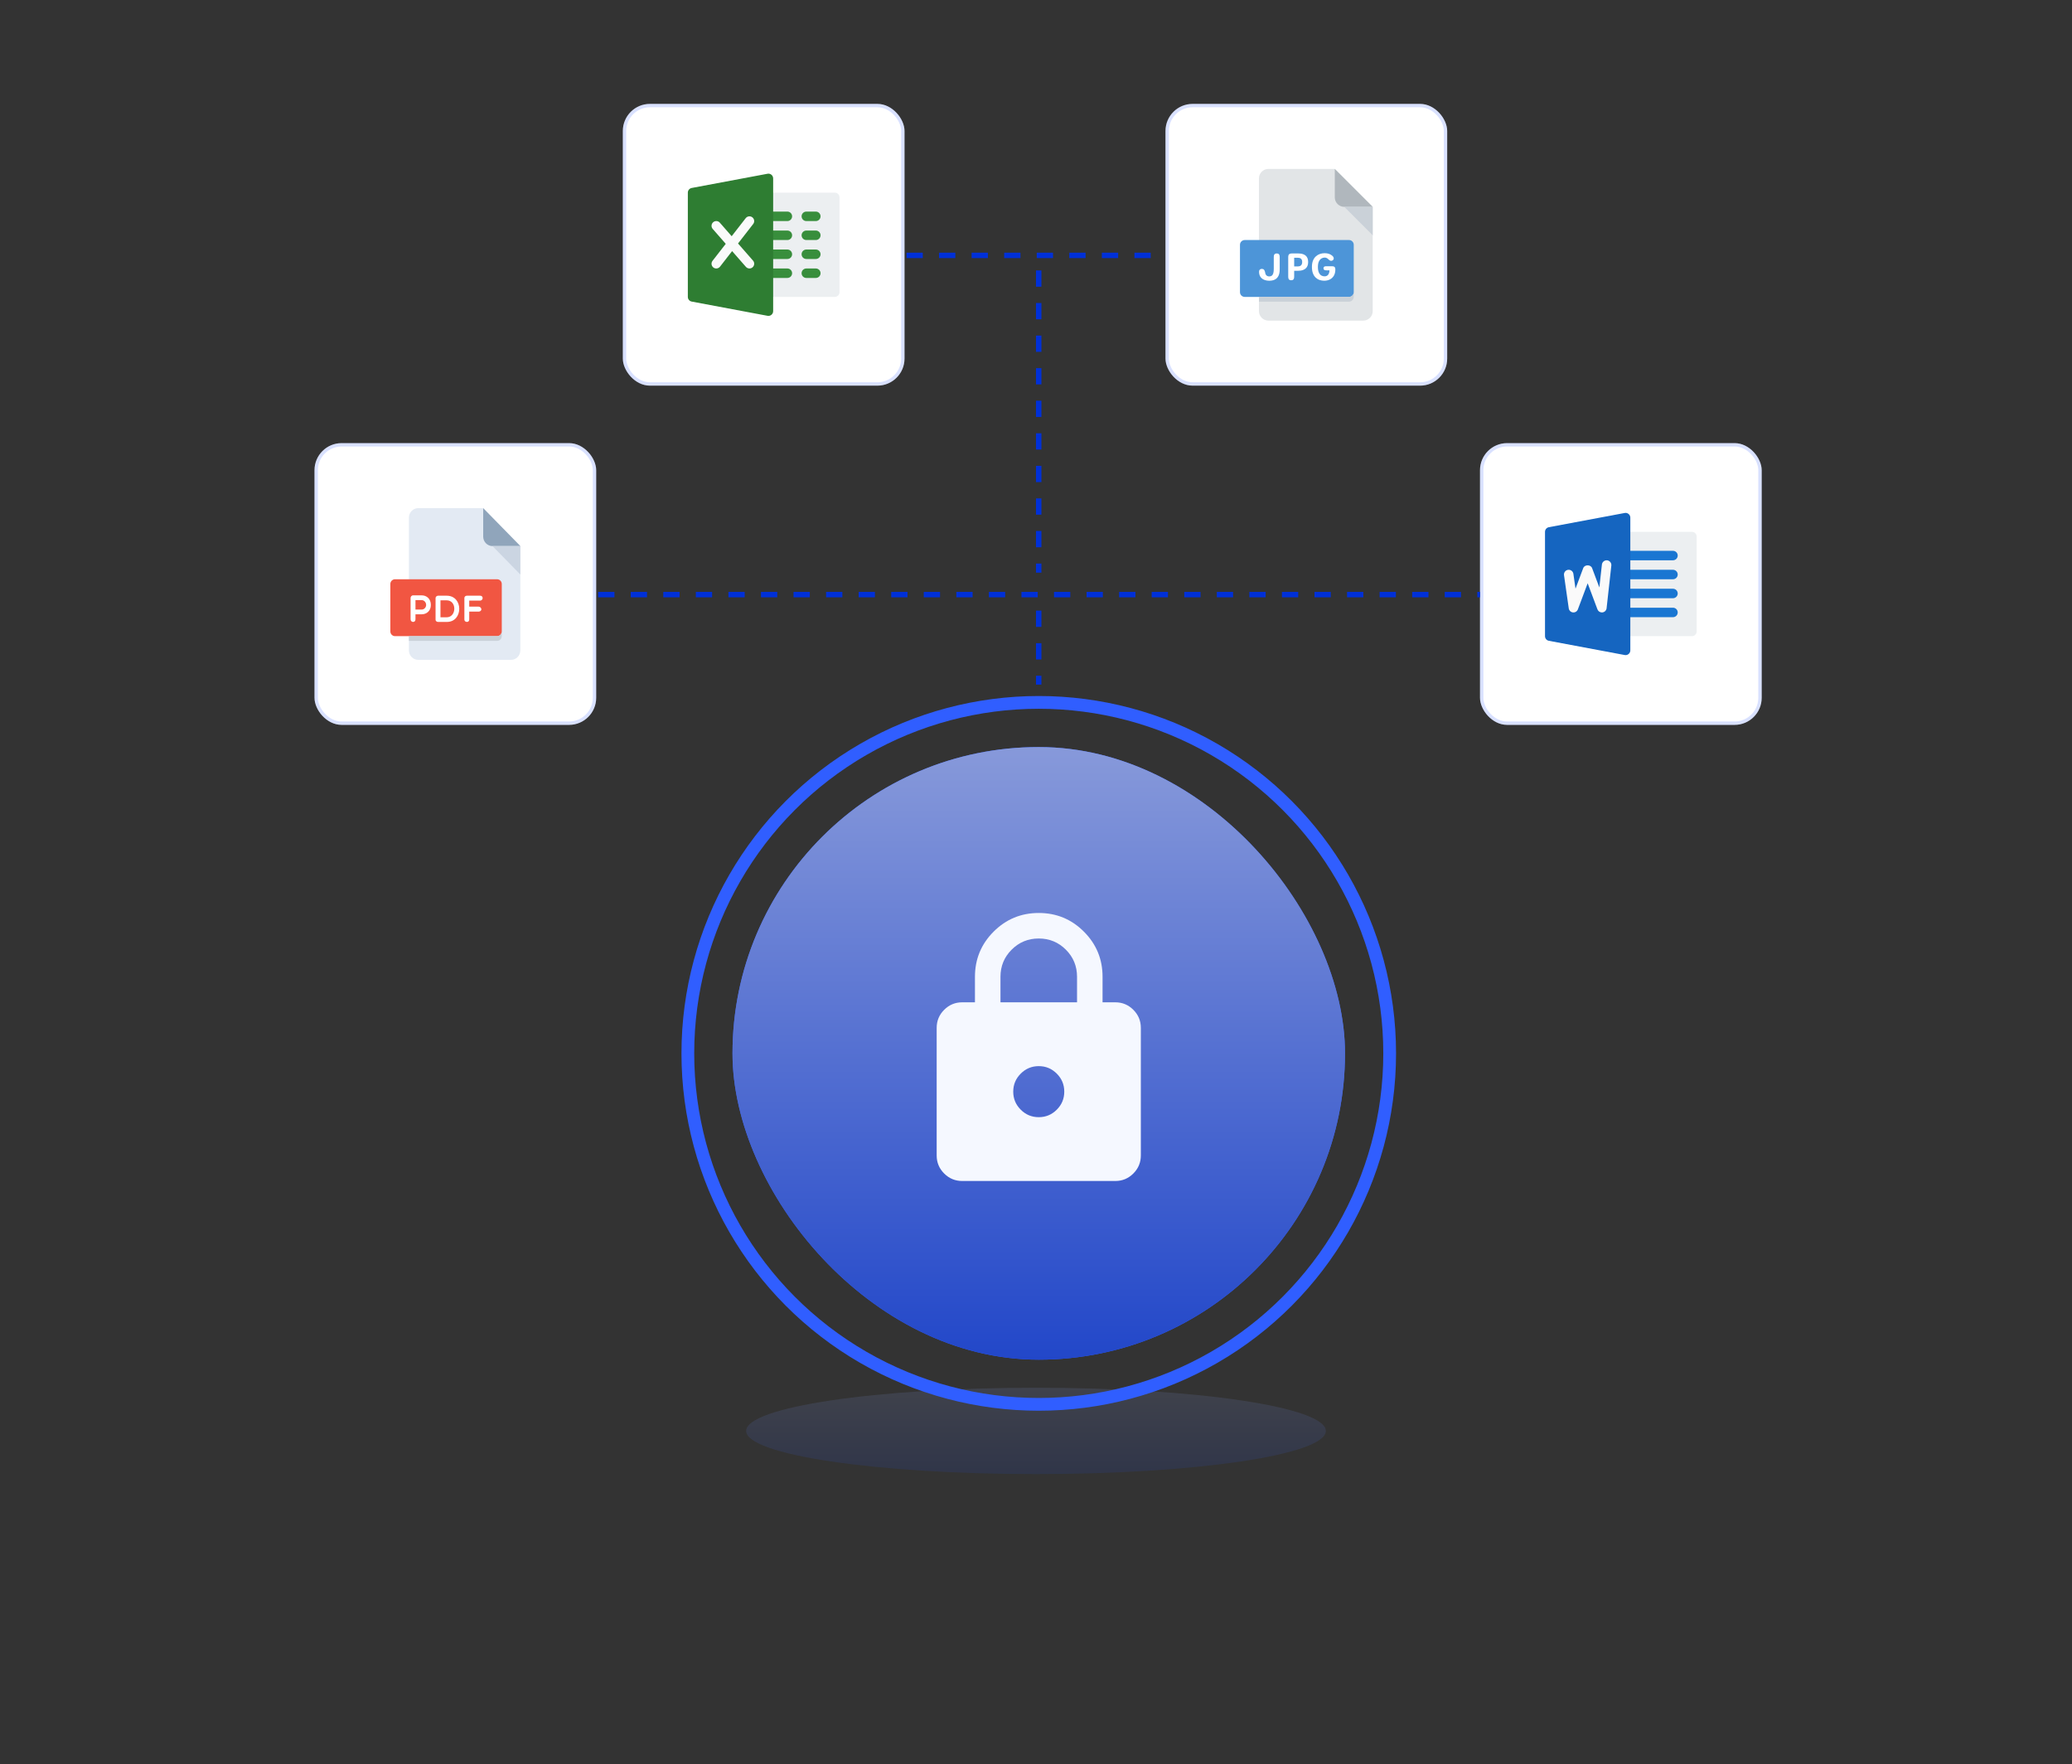
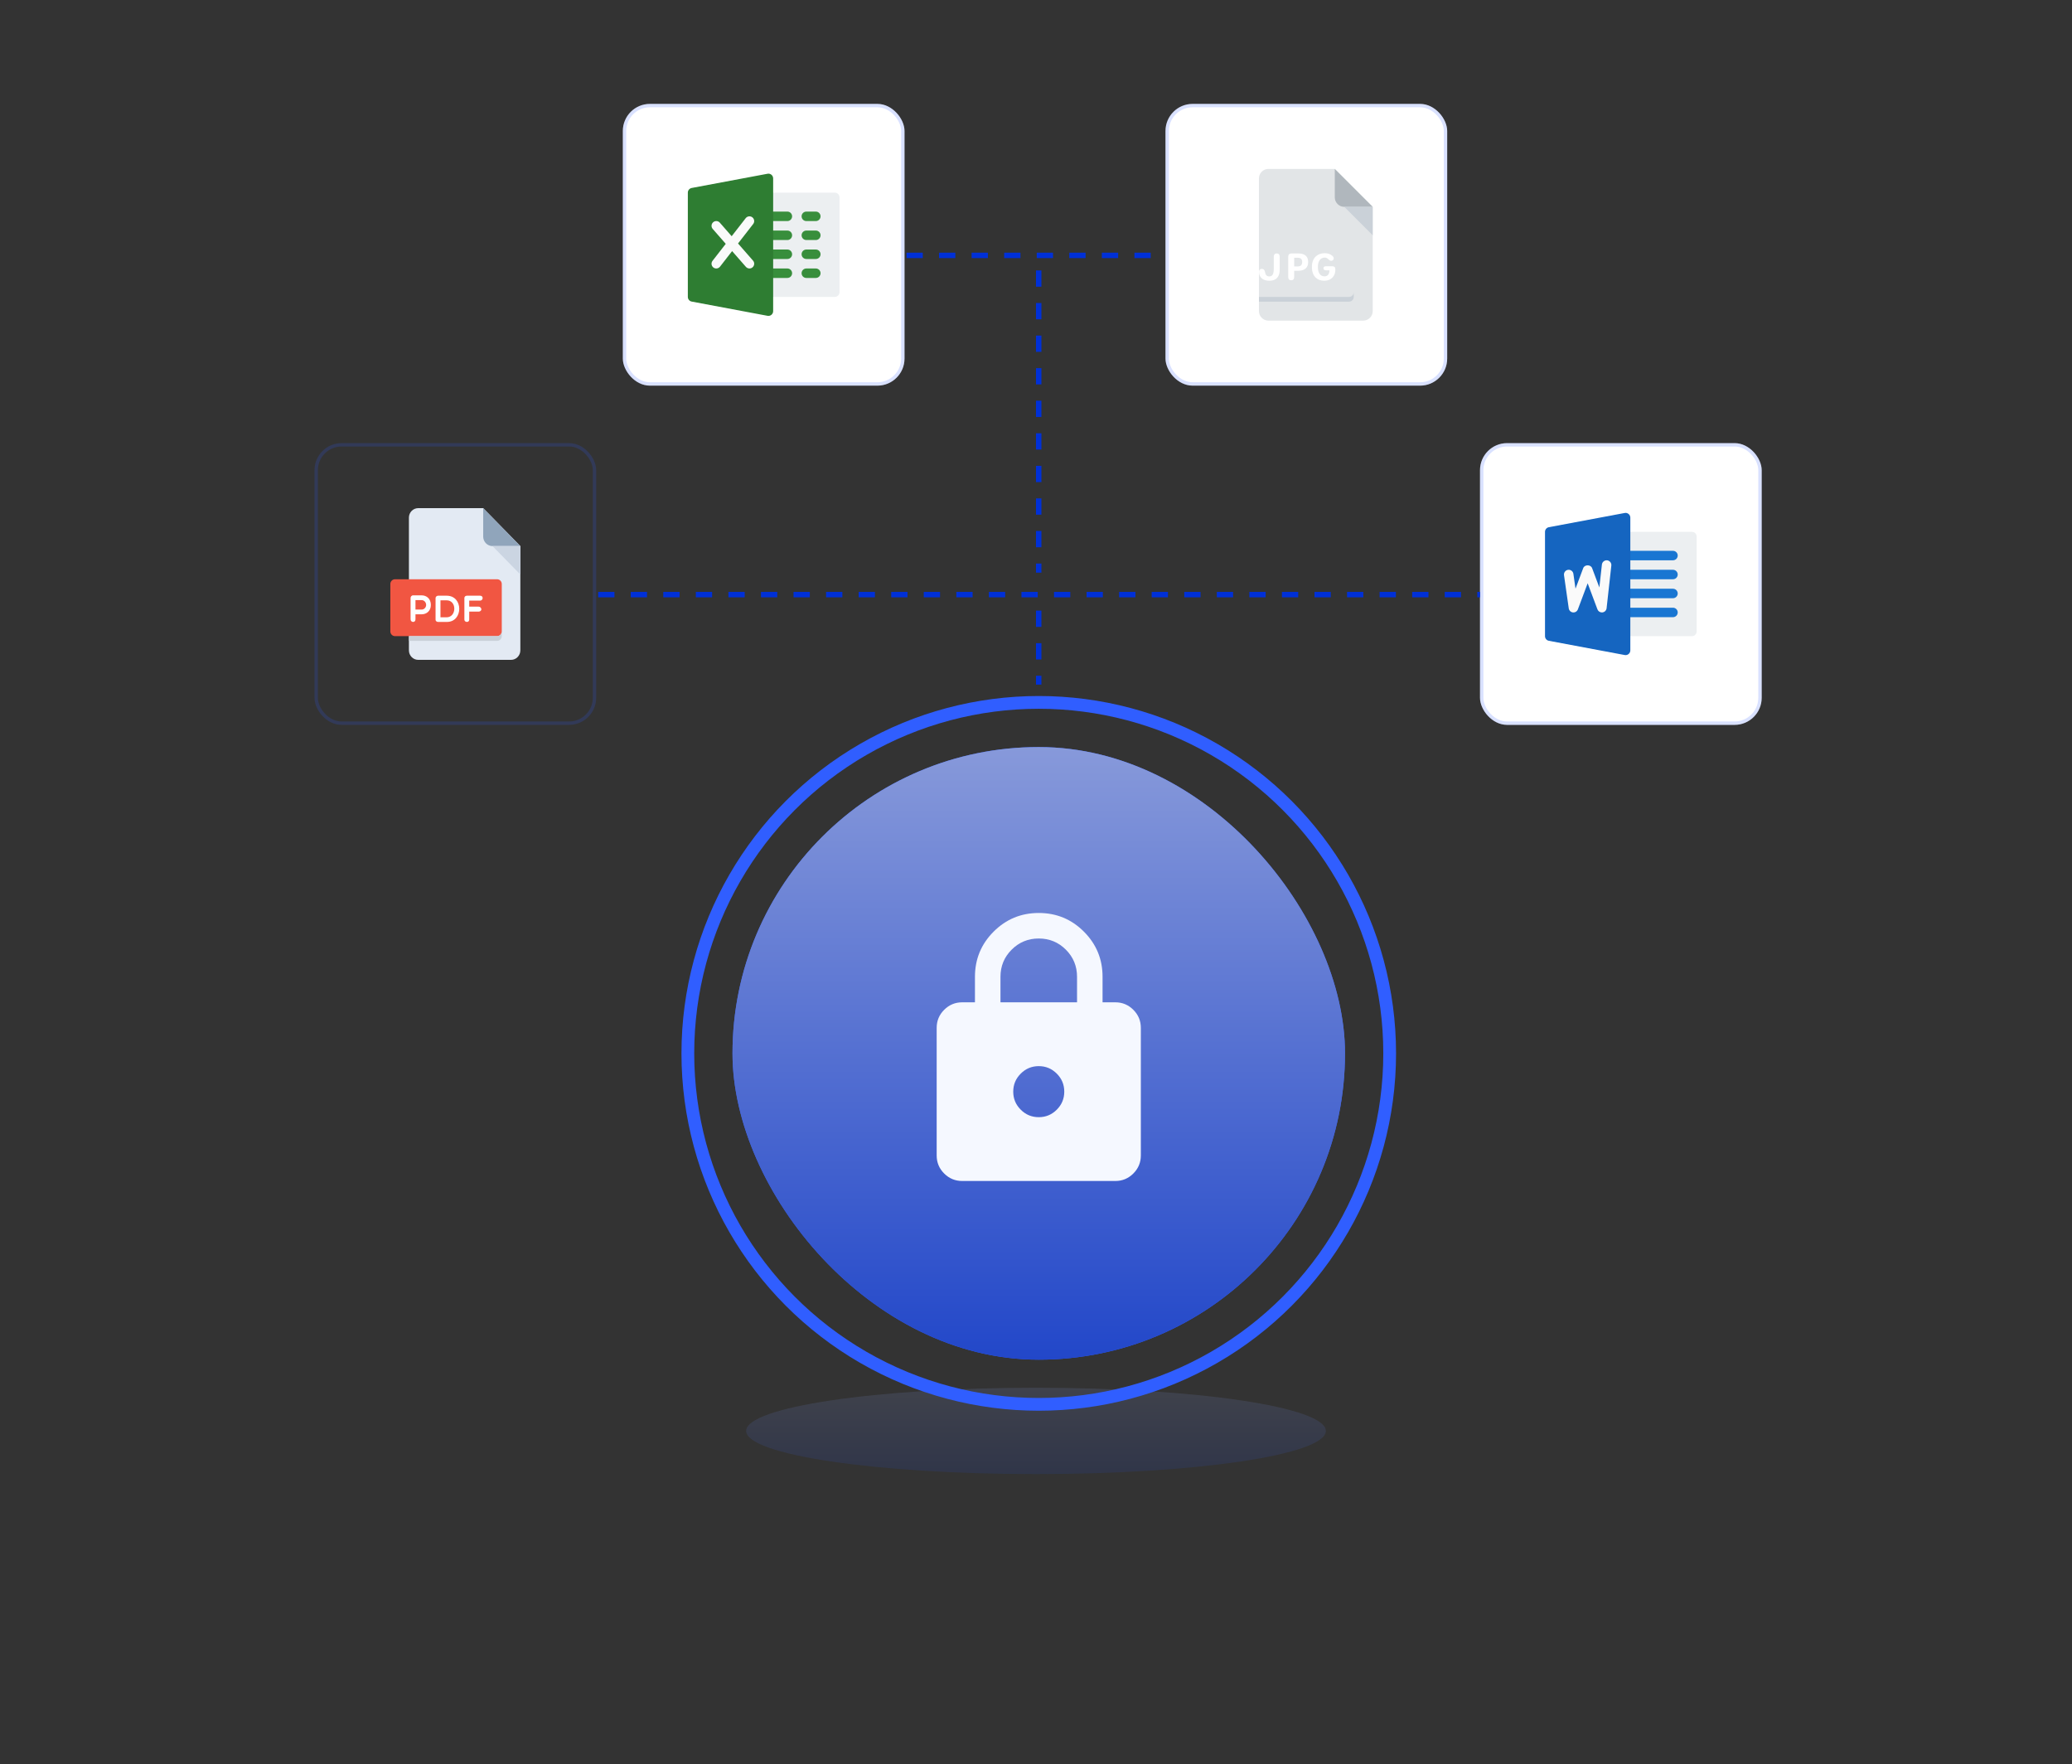
<svg xmlns="http://www.w3.org/2000/svg" width="336" height="286" viewBox="0 0 336 286" fill="none">
  <rect x="0" y="0" width="336" height="286" fill="#333333" stroke="none" />
  <ellipse cx="168" cy="232" rx="47" ry="7" fill="url(#paint0_linear_175_15226)" fill-opacity="0.15" />
  <rect x="118.784" y="121.123" width="99.326" height="99.326" rx="49.663" fill="#305EFF" />
  <rect x="118.784" y="121.123" width="99.326" height="99.326" rx="49.663" fill="url(#paint1_linear_175_15226)" />
  <mask id="mask0_175_15226" style="mask-type:alpha" maskUnits="userSpaceOnUse" x="143" y="145" width="51" height="51">
    <rect x="143.615" y="145.954" width="49.663" height="49.663" fill="#D9D9D9" />
  </mask>
  <g mask="url(#mask0_175_15226)">
    <path d="M156.031 191.478C154.893 191.478 153.919 191.073 153.108 190.263C152.298 189.452 151.893 188.478 151.893 187.34V166.647C151.893 165.509 152.298 164.535 153.108 163.724C153.919 162.914 154.893 162.508 156.031 162.508H158.1V158.37C158.1 155.507 159.109 153.067 161.127 151.05C163.144 149.032 165.584 148.023 168.447 148.023C171.309 148.023 173.749 149.032 175.767 151.05C177.785 153.067 178.793 155.507 178.793 158.37V162.508H180.863C182.001 162.508 182.975 162.914 183.785 163.724C184.596 164.535 185.001 165.509 185.001 166.647V187.34C185.001 188.478 184.596 189.452 183.785 190.263C182.975 191.073 182.001 191.478 180.863 191.478H156.031ZM168.447 181.132C169.585 181.132 170.559 180.727 171.37 179.916C172.18 179.106 172.585 178.132 172.585 176.993C172.585 175.855 172.18 174.881 171.37 174.071C170.559 173.26 169.585 172.855 168.447 172.855C167.309 172.855 166.334 173.26 165.524 174.071C164.714 174.881 164.308 175.855 164.308 176.993C164.308 178.132 164.714 179.106 165.524 179.916C166.334 180.727 167.309 181.132 168.447 181.132ZM162.239 162.508H174.655V158.37C174.655 156.645 174.051 155.18 172.844 153.973C171.637 152.766 170.171 152.162 168.447 152.162C166.722 152.162 165.257 152.766 164.05 153.973C162.843 155.18 162.239 156.645 162.239 158.37V162.508Z" fill="#F5F8FF" />
  </g>
  <circle cx="168.447" cy="170.786" r="56.905" stroke="#305EFF" stroke-width="2.069" />
  <line x1="168.439" y1="99" x2="168.439" y2="111" stroke="#0030D8" stroke-width="0.878" stroke-dasharray="2.64 2.64" />
-   <rect x="51" y="71.846" width="45.679" height="45.679" rx="4.392" fill="white" />
  <rect x="51.275" y="72.12" width="45.13" height="45.13" rx="4.118" stroke="#305EFF" stroke-opacity="0.18" stroke-width="0.549" />
  <path d="M67.816 82.387C66.987 82.387 66.31 83.079 66.31 83.924V105.446C66.31 106.292 66.987 106.984 67.816 106.984H82.875C83.703 106.984 84.38 106.292 84.38 105.446V88.536L78.357 82.387H67.816Z" fill="#E3EAF3" />
  <path d="M79.862 88.536H84.38L78.356 82.387V86.999C78.356 87.844 79.034 88.536 79.862 88.536Z" fill="#90A5BB" />
  <path d="M84.381 93.148L79.863 88.536H84.381V93.148Z" fill="#CBD5E2" />
  <path d="M81.369 102.372C81.369 102.795 81.03 103.14 80.616 103.14H64.051C63.637 103.14 63.298 102.795 63.298 102.372V94.685C63.298 94.263 63.637 93.917 64.051 93.917H80.616C81.03 93.917 81.369 94.263 81.369 94.685V102.372Z" fill="#F15642" />
  <path d="M66.581 96.951C66.581 96.748 66.738 96.526 66.99 96.526H68.381C69.164 96.526 69.868 97.061 69.868 98.087C69.868 99.058 69.164 99.599 68.381 99.599H67.375V100.411C67.375 100.682 67.207 100.835 66.99 100.835C66.791 100.835 66.581 100.682 66.581 100.411V96.951ZM67.375 97.3V98.832H68.381C68.784 98.832 69.103 98.468 69.103 98.087C69.103 97.657 68.784 97.3 68.381 97.3H67.375ZM71.048 100.835C70.849 100.835 70.632 100.724 70.632 100.454V96.963C70.632 96.742 70.849 96.582 71.048 96.582H72.426C75.177 96.582 75.117 100.835 72.481 100.835H71.048ZM71.427 97.332V100.085H72.426C74.052 100.085 74.124 97.332 72.426 97.332H71.427ZM76.093 97.381V98.358H77.628C77.845 98.358 78.062 98.579 78.062 98.794C78.062 98.997 77.845 99.163 77.628 99.163H76.093V100.453C76.093 100.669 75.943 100.834 75.733 100.834C75.467 100.834 75.305 100.669 75.305 100.453V96.962C75.305 96.742 75.468 96.581 75.733 96.581H77.846C78.111 96.581 78.268 96.742 78.268 96.962C78.268 97.159 78.111 97.38 77.846 97.38H76.093V97.381Z" fill="white" />
  <path d="M80.616 103.14H66.31V103.909H80.616C81.03 103.909 81.369 103.563 81.369 103.14V102.372C81.369 102.795 81.03 103.14 80.616 103.14Z" fill="#CAD1D8" />
  <rect x="101" y="16.846" width="45.679" height="45.679" rx="4.392" fill="white" />
  <rect x="101.275" y="17.12" width="45.13" height="45.13" rx="4.118" stroke="#305EFF" stroke-opacity="0.18" stroke-width="0.549" />
  <g clip-path="url(#clip0_175_15226)">
    <path d="M135.368 48.141H124.608C124.183 48.141 123.839 47.797 123.839 47.372V32C123.839 31.575 124.183 31.231 124.608 31.231H135.368C135.793 31.231 136.137 31.575 136.137 32V47.372C136.137 47.797 135.793 48.141 135.368 48.141Z" fill="#ECEFF1" />
    <path d="M127.682 35.843H124.608C124.183 35.843 123.839 35.498 123.839 35.074C123.839 34.65 124.183 34.305 124.608 34.305H127.682C128.106 34.305 128.451 34.65 128.451 35.074C128.451 35.498 128.106 35.843 127.682 35.843ZM127.682 38.917H124.608C124.183 38.917 123.839 38.573 123.839 38.149C123.839 37.724 124.183 37.38 124.608 37.38H127.682C128.106 37.38 128.451 37.724 128.451 38.149C128.451 38.573 128.106 38.917 127.682 38.917ZM127.682 41.992H124.608C124.183 41.992 123.839 41.648 123.839 41.223C123.839 40.799 124.183 40.455 124.608 40.455H127.682C128.106 40.455 128.451 40.799 128.451 41.223C128.451 41.648 128.106 41.992 127.682 41.992ZM127.682 45.066H124.608C124.183 45.066 123.839 44.722 123.839 44.298C123.839 43.873 124.183 43.529 124.608 43.529H127.682C128.106 43.529 128.451 43.873 128.451 44.298C128.451 44.722 128.106 45.066 127.682 45.066ZM132.294 35.843H130.757C130.332 35.843 129.988 35.498 129.988 35.074C129.988 34.65 130.332 34.305 130.757 34.305H132.294C132.718 34.305 133.063 34.65 133.063 35.074C133.063 35.498 132.718 35.843 132.294 35.843ZM132.294 38.917H130.757C130.332 38.917 129.988 38.573 129.988 38.149C129.988 37.724 130.332 37.38 130.757 37.38H132.294C132.718 37.38 133.063 37.724 133.063 38.149C133.063 38.573 132.718 38.917 132.294 38.917ZM132.294 41.992H130.757C130.332 41.992 129.988 41.648 129.988 41.223C129.988 40.799 130.332 40.455 130.757 40.455H132.294C132.718 40.455 133.063 40.799 133.063 41.223C133.063 41.648 132.718 41.992 132.294 41.992ZM132.294 45.066H130.757C130.332 45.066 129.988 44.722 129.988 44.298C129.988 43.873 130.332 43.529 130.757 43.529H132.294C132.718 43.529 133.063 43.873 133.063 44.298C133.063 44.722 132.718 45.066 132.294 45.066Z" fill="#388E3C" />
    <path d="M125.098 28.333C124.923 28.187 124.688 28.124 124.467 28.17L112.168 30.476C111.992 30.509 111.833 30.602 111.718 30.74C111.603 30.878 111.541 31.052 111.541 31.231V48.141C111.541 48.51 111.804 48.828 112.168 48.896L124.467 51.202C124.513 51.211 124.56 51.216 124.608 51.216C124.786 51.216 124.96 51.154 125.098 51.039C125.185 50.967 125.255 50.876 125.304 50.774C125.352 50.672 125.377 50.56 125.377 50.447V28.925C125.377 28.696 125.275 28.479 125.098 28.333Z" fill="#2E7D32" />
    <path d="M122.112 42.255L119.681 39.477L122.139 36.316C122.401 35.981 122.339 35.498 122.006 35.237C121.672 34.976 121.189 35.037 120.926 35.371L118.65 38.298L116.731 36.105C116.45 35.783 115.964 35.753 115.647 36.033C115.328 36.313 115.295 36.799 115.575 37.117L117.689 39.534L115.546 42.288C115.285 42.624 115.346 43.106 115.68 43.368C115.815 43.472 115.982 43.529 116.153 43.529C116.382 43.529 116.608 43.428 116.76 43.232L118.72 40.711L120.956 43.265C121.027 43.348 121.116 43.414 121.216 43.46C121.316 43.505 121.424 43.529 121.534 43.529C121.714 43.529 121.893 43.466 122.039 43.338C122.359 43.059 122.392 42.573 122.112 42.255Z" fill="#FAFAFA" />
  </g>
  <rect x="189" y="16.846" width="45.679" height="45.679" rx="4.392" fill="white" />
  <rect x="189.275" y="17.12" width="45.13" height="45.13" rx="4.118" stroke="#305EFF" stroke-opacity="0.18" stroke-width="0.549" />
  <g clip-path="url(#clip1_175_15226)">
    <path d="M205.691 27.387C204.845 27.387 204.153 28.079 204.153 28.924V50.446C204.153 51.292 204.845 51.983 205.691 51.983H221.063C221.909 51.983 222.601 51.292 222.601 50.446V33.536L216.452 27.387H205.691Z" fill="#E2E5E7" />
    <path d="M217.988 33.536H222.6L216.451 27.387V31.999C216.451 32.844 217.143 33.536 217.988 33.536Z" fill="#B0B7BD" />
    <path d="M222.6 38.148L217.988 33.536H222.6V38.148Z" fill="#CAD1D8" />
-     <path d="M219.526 47.372C219.526 47.795 219.18 48.141 218.757 48.141H201.847C201.424 48.141 201.078 47.795 201.078 47.372V39.685C201.078 39.263 201.424 38.917 201.847 38.917H218.757C219.18 38.917 219.526 39.263 219.526 39.685V47.372Z" fill="#4D95D8" />
    <path d="M205.831 45.516C205.527 45.516 205.248 45.464 204.995 45.361C204.744 45.258 204.544 45.099 204.394 44.883C204.246 44.666 204.173 44.385 204.173 44.04C204.173 43.897 204.214 43.787 204.296 43.71C204.38 43.633 204.486 43.594 204.615 43.594C204.777 43.594 204.895 43.638 204.97 43.727C205.047 43.814 205.106 43.942 205.146 44.11C205.162 44.272 205.2 44.406 205.258 44.511C205.319 44.614 205.398 44.691 205.494 44.743C205.59 44.792 205.702 44.817 205.831 44.817C205.993 44.817 206.127 44.777 206.235 44.697C206.343 44.615 206.424 44.484 206.478 44.304C206.531 44.123 206.558 43.887 206.558 43.594V41.647C206.558 41.277 206.719 41.092 207.04 41.092C207.361 41.092 207.521 41.277 207.521 41.647V43.654C207.521 44.115 207.449 44.482 207.303 44.753C207.16 45.025 206.961 45.221 206.706 45.34C206.453 45.457 206.161 45.516 205.831 45.516ZM209.866 41.788V43.2H210.389C210.476 43.2 210.565 43.192 210.656 43.176C210.748 43.159 210.831 43.128 210.906 43.081C210.983 43.032 211.045 42.959 211.092 42.863C211.141 42.767 211.166 42.639 211.166 42.48C211.166 42.321 211.141 42.195 211.092 42.104C211.045 42.01 210.983 41.941 210.906 41.897C210.831 41.852 210.748 41.823 210.656 41.809C210.565 41.795 210.476 41.788 210.389 41.788H209.866ZM210.537 43.9H209.866V44.883C209.866 45.256 209.705 45.442 209.384 45.442C209.061 45.442 208.9 45.256 208.9 44.883V41.647C208.9 41.277 209.086 41.092 209.458 41.092H210.537C210.642 41.092 210.764 41.1 210.902 41.117C211.041 41.131 211.181 41.163 211.324 41.215C211.469 41.264 211.603 41.339 211.725 41.44C211.846 41.541 211.945 41.675 212.02 41.844C212.095 42.013 212.132 42.225 212.132 42.48C212.132 42.733 212.095 42.945 212.02 43.116C211.945 43.287 211.846 43.425 211.725 43.531C211.603 43.634 211.469 43.712 211.324 43.766C211.181 43.82 211.041 43.856 210.902 43.875C210.764 43.891 210.642 43.9 210.537 43.9ZM214.733 45.516C214.473 45.516 214.224 45.475 213.985 45.393C213.748 45.311 213.536 45.181 213.349 45.003C213.164 44.825 213.016 44.594 212.906 44.311C212.799 44.027 212.745 43.684 212.745 43.281C212.745 42.878 212.802 42.535 212.917 42.252C213.034 41.968 213.191 41.739 213.388 41.563C213.584 41.385 213.805 41.255 214.048 41.173C214.294 41.091 214.546 41.05 214.804 41.05C215.066 41.05 215.3 41.085 215.506 41.155C215.715 41.226 215.897 41.331 216.051 41.472C216.131 41.539 216.189 41.611 216.227 41.686C216.264 41.758 216.283 41.83 216.283 41.9C216.283 42.01 216.24 42.103 216.153 42.178C216.069 42.25 215.975 42.287 215.872 42.287C215.795 42.287 215.721 42.268 215.651 42.23C215.58 42.193 215.518 42.146 215.464 42.09C215.394 42.01 215.305 41.935 215.197 41.865C215.092 41.795 214.963 41.76 214.811 41.76C214.628 41.76 214.452 41.81 214.284 41.911C214.117 42.011 213.98 42.173 213.873 42.396C213.767 42.618 213.714 42.913 213.714 43.281C213.714 43.663 213.766 43.965 213.869 44.188C213.972 44.41 214.104 44.569 214.266 44.666C214.43 44.759 214.605 44.806 214.79 44.806C214.956 44.806 215.098 44.769 215.215 44.694C215.332 44.616 215.422 44.505 215.485 44.36C215.551 44.212 215.586 44.035 215.591 43.829H215.06C214.924 43.829 214.817 43.803 214.737 43.752C214.657 43.698 214.617 43.613 214.617 43.495C214.617 43.378 214.655 43.294 214.73 43.242C214.807 43.191 214.914 43.165 215.05 43.165H216.03C216.21 43.165 216.34 43.209 216.42 43.295C216.502 43.382 216.543 43.508 216.543 43.675C216.543 44.08 216.463 44.42 216.304 44.694C216.145 44.965 215.928 45.17 215.654 45.309C215.382 45.447 215.075 45.516 214.733 45.516Z" fill="white" />
    <path d="M218.758 48.141H204.153V48.909H218.758C219.18 48.909 219.526 48.563 219.526 48.141V47.372C219.526 47.795 219.18 48.141 218.758 48.141Z" fill="#CAD1D8" />
  </g>
  <rect x="240" y="71.846" width="45.679" height="45.679" rx="4.392" fill="white" />
  <rect x="240.275" y="72.12" width="45.13" height="45.13" rx="4.118" stroke="#305EFF" stroke-opacity="0.18" stroke-width="0.549" />
  <g clip-path="url(#clip2_175_15226)">
    <path d="M274.368 103.141H263.608C263.183 103.141 262.839 102.798 262.839 102.372V86.999C262.839 86.575 263.183 86.231 263.608 86.231H274.368C274.793 86.231 275.137 86.575 275.137 86.999V102.372C275.137 102.798 274.793 103.141 274.368 103.141Z" fill="#ECEFF1" />
    <path d="M271.294 90.842H263.608C263.183 90.842 262.839 90.499 262.839 90.074C262.839 89.648 263.183 89.305 263.608 89.305H271.294C271.718 89.305 272.063 89.649 272.063 90.074C272.063 90.498 271.718 90.842 271.294 90.842ZM271.294 93.917H263.608C263.183 93.917 262.839 93.574 262.839 93.148C262.839 92.722 263.183 92.379 263.608 92.379H271.294C271.718 92.379 272.063 92.724 272.063 93.148C272.063 93.572 271.718 93.917 271.294 93.917ZM271.294 96.991H263.608C263.183 96.991 262.839 96.648 262.839 96.223C262.839 95.797 263.183 95.454 263.608 95.454H271.294C271.718 95.454 272.063 95.798 272.063 96.223C272.063 96.647 271.718 96.991 271.294 96.991ZM271.294 100.066H263.608C263.183 100.066 262.839 99.723 262.839 99.297C262.839 98.871 263.183 98.529 263.608 98.529H271.294C271.718 98.529 272.063 98.873 272.063 99.297C272.063 99.722 271.718 100.066 271.294 100.066Z" fill="#1976D2" />
    <path d="M264.098 83.334C263.923 83.187 263.688 83.125 263.466 83.17L251.168 85.476C250.805 85.543 250.541 85.862 250.541 86.231V103.141C250.541 103.51 250.804 103.828 251.168 103.895L263.466 106.201C263.513 106.211 263.56 106.215 263.608 106.215C263.786 106.215 263.96 106.154 264.098 106.038C264.185 105.966 264.256 105.876 264.304 105.774C264.352 105.671 264.377 105.56 264.377 105.447V83.925C264.377 83.695 264.275 83.48 264.098 83.334Z" fill="#1565C0" />
    <path d="M260.529 98.615C260.489 98.967 260.212 99.248 259.86 99.291C259.828 99.296 259.796 99.298 259.764 99.297C259.608 99.297 259.456 99.249 259.327 99.16C259.199 99.071 259.1 98.945 259.045 98.799L257.459 94.569L255.872 98.799C255.749 99.128 255.426 99.33 255.07 99.293C254.721 99.256 254.441 98.985 254.392 98.636L253.623 93.256C253.563 92.838 253.855 92.447 254.275 92.387C254.696 92.326 255.085 92.619 255.145 93.039L255.488 95.443L256.738 92.109C256.962 91.51 257.952 91.51 258.178 92.109L259.356 95.248L259.769 91.525C259.817 91.104 260.207 90.801 260.618 90.845C261.04 90.895 261.343 91.274 261.297 91.695L260.529 98.615Z" fill="#FAFAFA" />
  </g>
  <line x1="97" y1="96.406" x2="240" y2="96.406" stroke="#0030D8" stroke-width="0.878" stroke-dasharray="2.64 2.64" />
  <line x1="147" y1="41.407" x2="189" y2="41.407" stroke="#0030D8" stroke-width="0.878" stroke-dasharray="2.64 2.64" />
  <line x1="168.439" y1="43.846" x2="168.439" y2="92.846" stroke="#0030D8" stroke-width="0.878" stroke-dasharray="2.64 2.64" />
  <defs>
    <linearGradient id="paint0_linear_175_15226" x1="168" y1="225" x2="168" y2="239" gradientUnits="userSpaceOnUse">
      <stop stop-color="#8799DA" />
      <stop offset="1" stop-color="#2247C9" />
    </linearGradient>
    <linearGradient id="paint1_linear_175_15226" x1="168.447" y1="121.123" x2="168.447" y2="220.448" gradientUnits="userSpaceOnUse">
      <stop stop-color="#8799DA" />
      <stop offset="1" stop-color="#2247C9" />
    </linearGradient>
    <clipPath id="clip0_175_15226">
      <rect width="24.596" height="24.596" fill="white" transform="translate(111.541 27.387)" />
    </clipPath>
    <clipPath id="clip1_175_15226">
      <rect width="24.596" height="24.596" fill="white" transform="translate(199.541 27.387)" />
    </clipPath>
    <clipPath id="clip2_175_15226">
      <rect width="24.596" height="24.596" fill="white" transform="translate(250.541 82.387)" />
    </clipPath>
  </defs>
</svg>